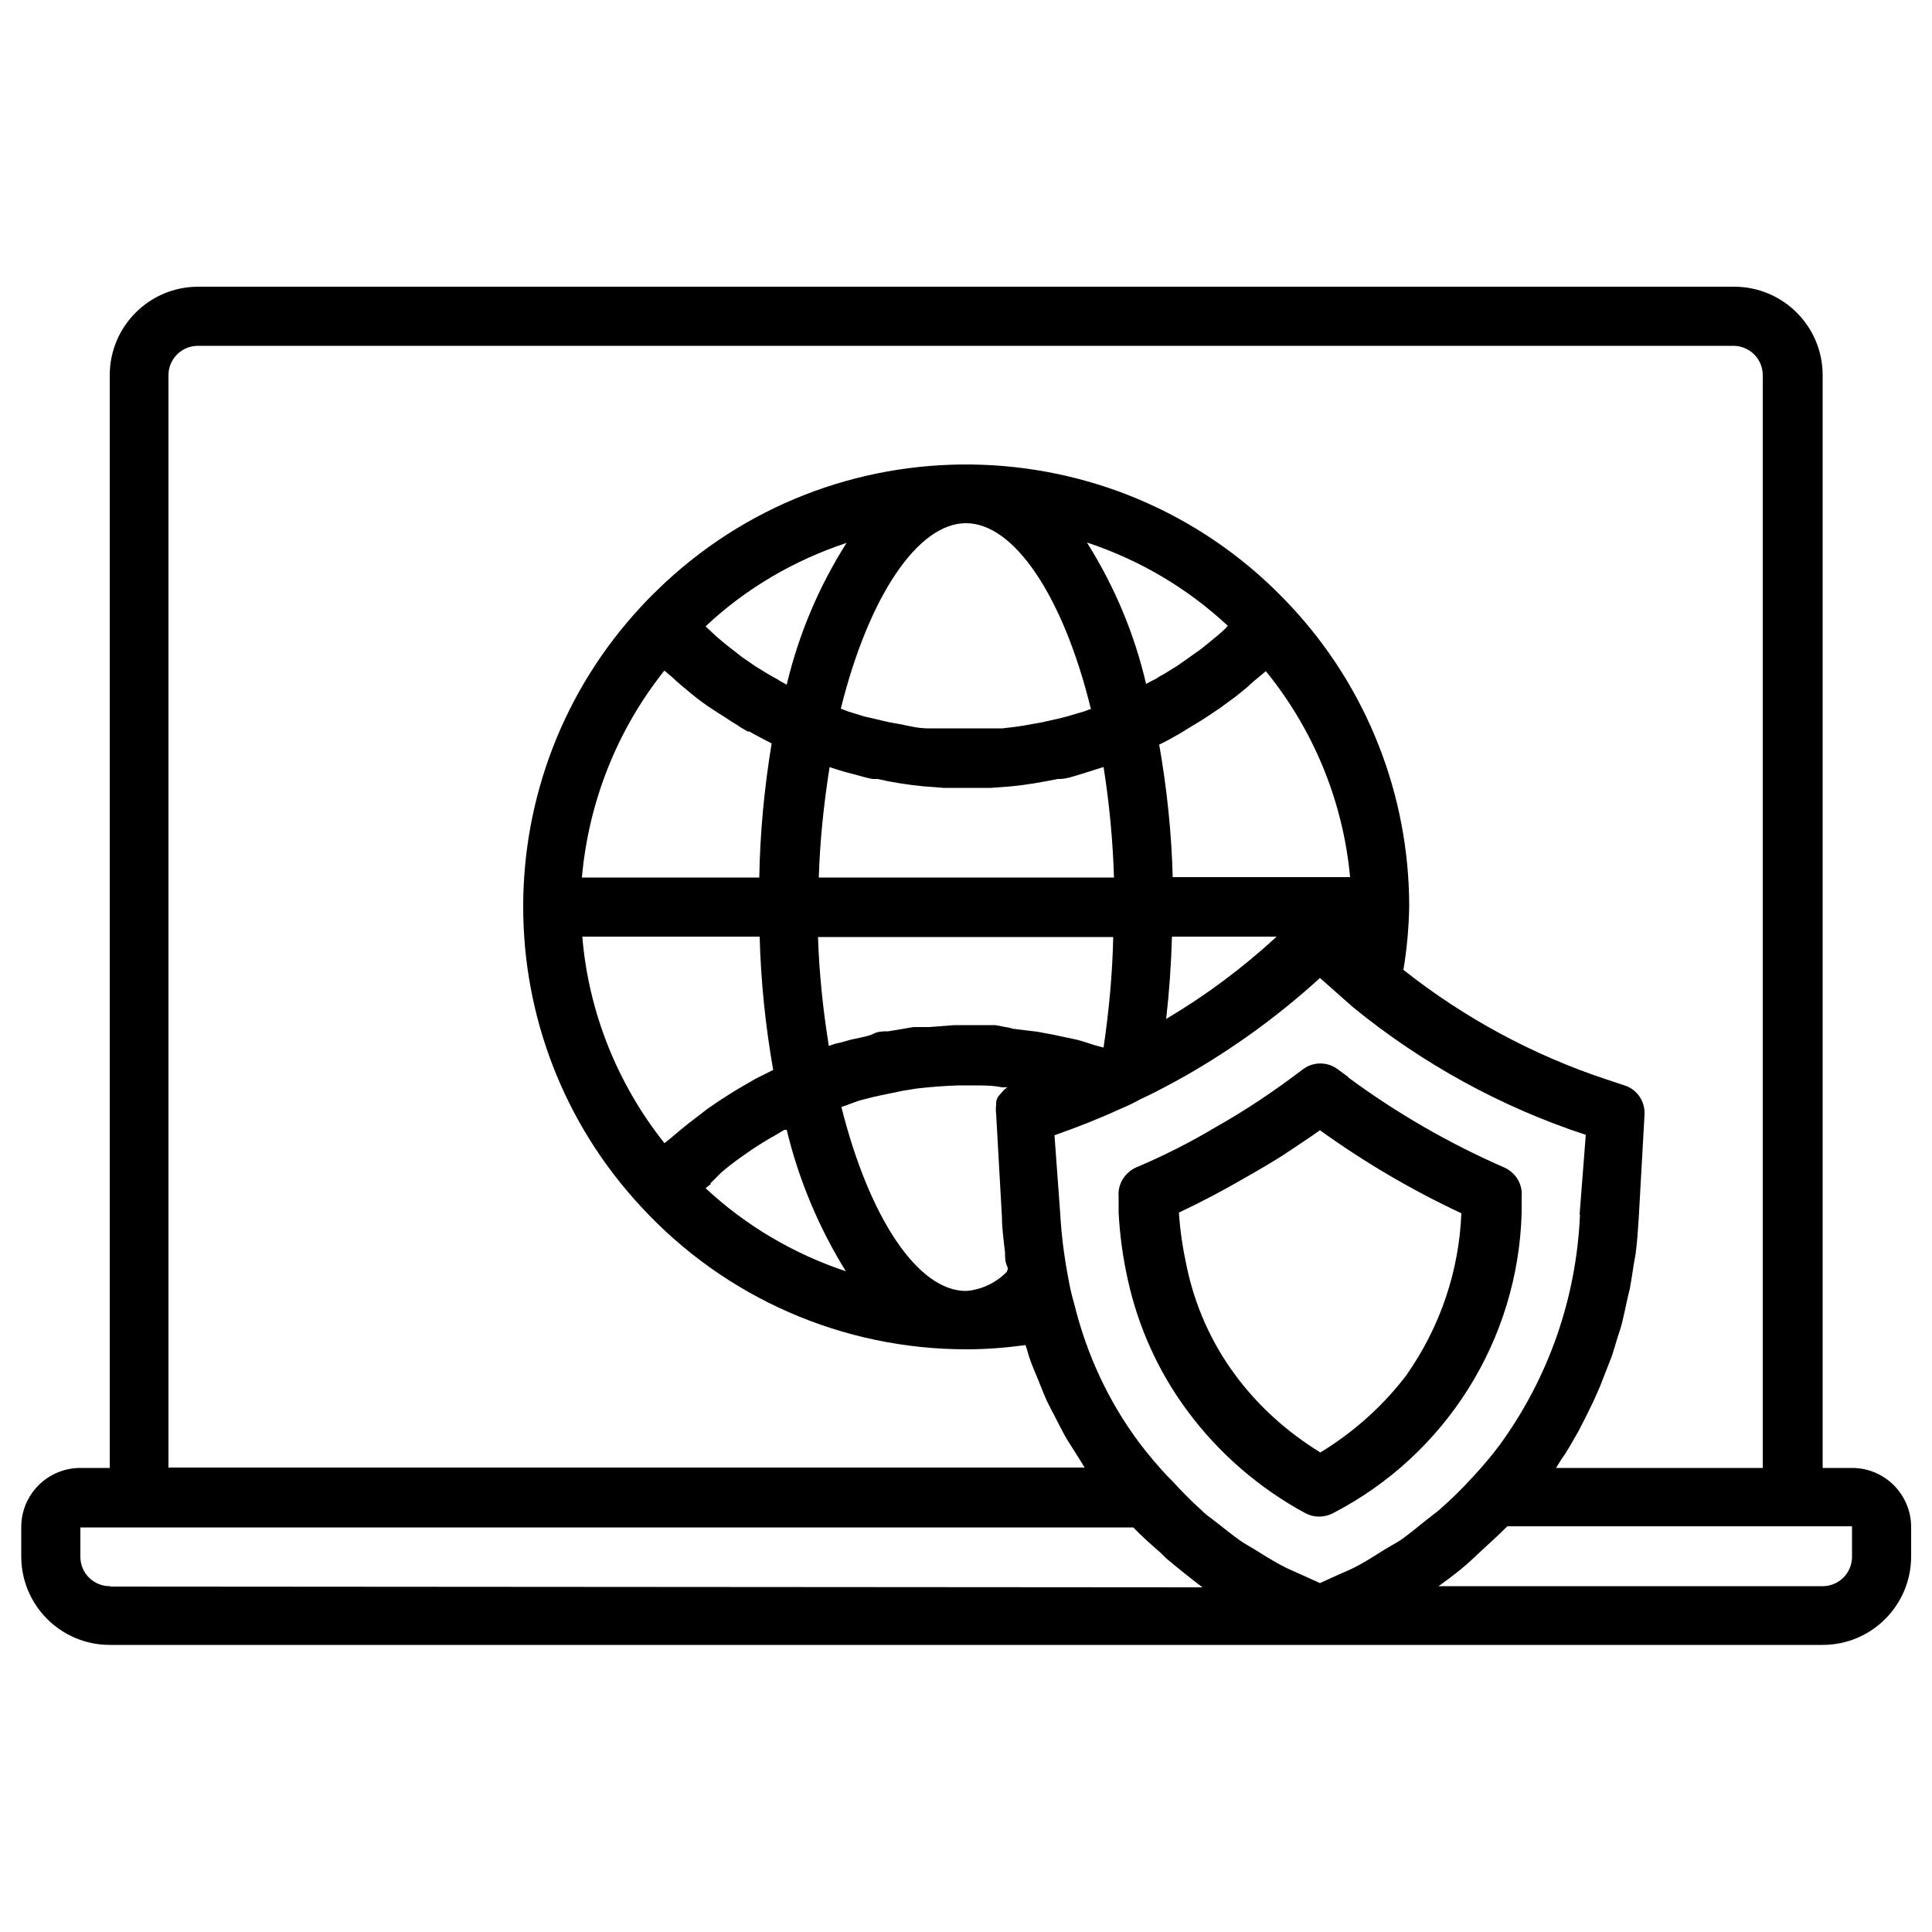
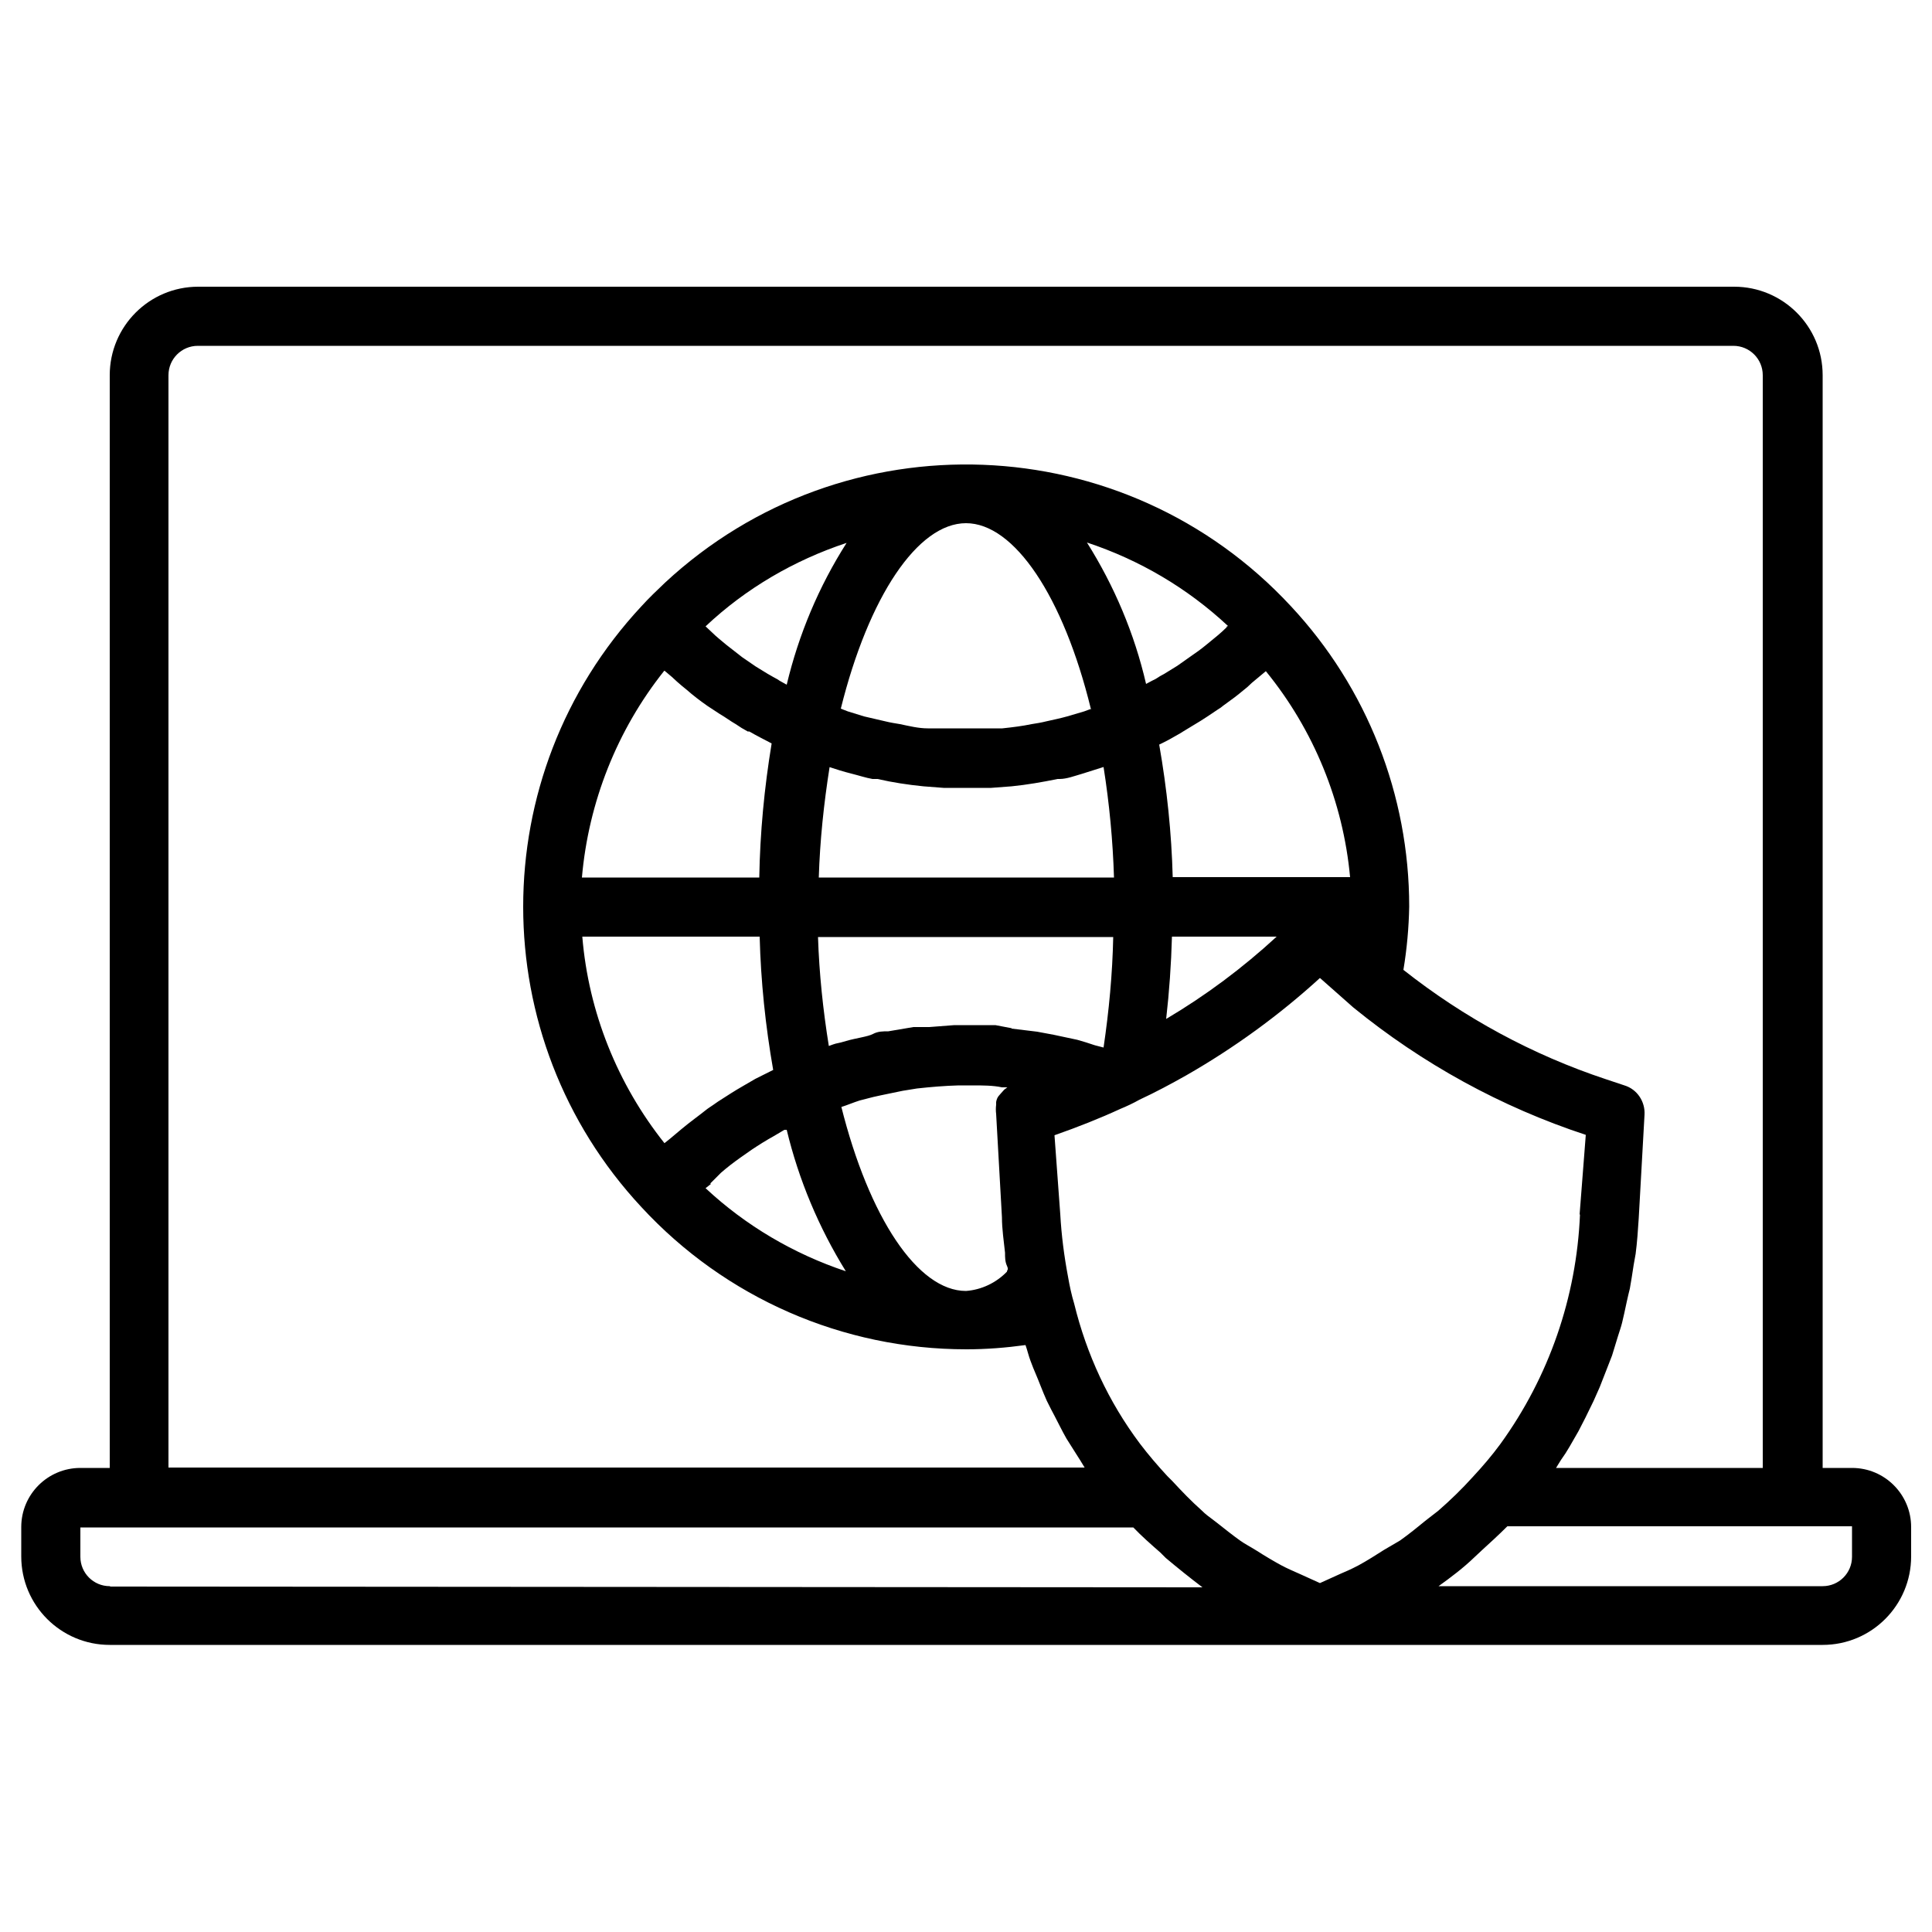
<svg xmlns="http://www.w3.org/2000/svg" id="Calque_1" width="500" height="500" version="1.1" viewBox="0 0 500 500">
-   <path d="M348.9,278.7l-2.6-1.9c-2.7-2.1-6.5-2.1-9.2,0-7.1,5.4-14.5,10.4-22.3,14.8-6.7,4-13.6,7.5-20.7,10.5-3,1.3-4.9,4.4-4.6,7.6v4.1c.3,5.9,1.1,11.7,2.4,17.5,2.7,12.2,7.9,23.7,15.3,33.7,8.1,11,18.6,20.1,30.6,26.6,2.2,1.2,4.9,1.2,7.2,0,29.2-15.1,47.9-44.9,48.8-77.7v-4.2c.3-3.3-1.6-6.3-4.6-7.6-14.2-6.2-27.7-14-40.2-23.2ZM364.2,355.6c-6.1,8.1-13.8,15-22.5,20.3-8.6-5.3-16.2-12.1-22.2-20.3-6.1-8.3-10.3-17.8-12.4-27.9-1-4.6-1.7-9.2-2-13.9,6.2-2.9,11.8-5.9,17.3-9.1,3.2-1.8,6.4-3.7,9.6-5.7,3.1-2.1,6.4-4.2,9.6-6.5,11.5,8.3,23.8,15.5,36.6,21.5-.6,15-5.5,29.4-14.1,41.7h.2Z" />
  <path d="M479.3,379.9h-7.6V97.1c0-12.7-10.3-22.9-22.9-22.9H51.3c-12.7,0-22.9,10.3-22.9,22.9v282.8h-7.6c-8.4,0-15.3,6.8-15.3,15.3v7.6c0,12.7,10.3,22.9,22.9,22.9h443.3c12.7,0,22.9-10.3,22.9-22.9v-7.6c0-8.4-6.8-15.3-15.3-15.3ZM172,295.9c-12.2-15.3-19.7-34-21.3-53.5h45.9c.3,11.6,1.5,23.1,3.5,34.5l-4.6,2.3-3.1,1.8c-2.3,1.3-4.4,2.7-6.6,4.1-2.1,1.5-2.3,1.5-3.4,2.4s-4,3-5.9,4.6l-3.1,2.6-1.5,1.2ZM408.9,314.3c-.9,21.4-8,42-20.6,59.4-2.2,3-4.6,5.8-7.2,8.6-2.8,3.1-5.8,6-8.9,8.7-1,.8-2.1,1.6-3.1,2.4-2.2,1.8-4.4,3.6-6.8,5.3l-4.1,2.4c-2.2,1.4-4.4,2.8-6.6,4-2.3,1.2-3.1,1.5-4.7,2.2l-5.3,2.4-5.3-2.4c-1.6-.7-3.2-1.4-4.7-2.2s-4.4-2.5-6.4-3.8c-2.1-1.3-3-1.7-4.4-2.7-1.4-1-4.1-3.1-6.1-4.7-2.1-1.6-2.6-1.9-3.7-3-2.7-2.4-5.2-5-7.6-7.6l-1.3-1.3c-2.5-2.7-4.9-5.5-7.1-8.4-8.1-10.8-13.8-23.1-17-36.2-.7-2.3-1.2-4.7-1.6-7-1-5.3-1.7-10.7-2-16.1l-1.5-20.5c6-2.1,11.8-4.4,17-6.8,1.7-.7,3.4-1.5,5-2.4,4.1-1.9,8.2-4.1,12.1-6.3,12.4-7.1,24.1-15.6,34.6-25.2,2.8,2.5,5.7,5,8.6,7.6,17.9,14.6,38.3,25.8,60.2,33l-1.6,20.6ZM261.8,266.1l-4.2-.8h-10.6l-6.5.5h-4.1l-6.5,1.1c-1.4,0-2.7,0-4,.7s-4.6,1.1-6.9,1.8-2.3.5-3.4.9l-1.1.4c-1.5-9.3-2.5-18.8-2.8-28.2h76.4c-.2,9.6-1.1,19.1-2.5,28.6l-2.3-.6c-1.5-.5-3-1-4.5-1.4l-6.1-1.3-4.3-.8-6.6-.8ZM214.6,198.5c1.8.6,3.7,1.2,5.7,1.7,2,.5,3.8,1.1,5.5,1.4h1.3c3.9.9,7.9,1.5,11.9,1.9l5.2.4h12.3l5.3-.4c4-.4,8-1.1,11.9-1.9h.5c1.9,0,3.9-.8,5.7-1.3l5.7-1.8c1.5,9.5,2.4,19,2.7,28.6h-76.4c.3-9.6,1.3-19.1,2.8-28.6ZM330.4,242.4c-8.8,8.1-18.3,15.2-28.6,21.3.8-7,1.3-14.1,1.5-21.3h27.1ZM303.5,227.1c-.3-11.5-1.5-23-3.5-34.4,1.9-.9,3.7-1.9,5.4-2.9l.8-.5,2.8-1.7c2.4-1.4,4.4-2.8,6.5-4.2.4-.2.7-.5,1.1-.8,1.8-1.3,3.6-2.6,5-3.8.8-.6,1.6-1.3,2.4-2.1l1.8-1.5,1.8-1.5c12.4,15.2,20,33.8,21.8,53.3h-45.9ZM317.5,162.3c-1.6,1.6-3.4,3-5.1,4.4s-2.7,2.1-4.3,3.2l-3.4,2.4-3.4,2.1-1.1.6-1.1.7-1,.5-1.5.8c-3-13-8.2-25.3-15.3-36.6,13.6,4.5,26,11.8,36.5,21.6l-.4.2ZM282.5,183.4l-1.9.7-4.4,1.3c-1.8.5-3.7.9-5.5,1.3-1.2.3-2.4.5-3.7.7-2.4.5-4.8.8-7.6,1.1h-19.3c-2.4,0-4.8-.6-7.2-1.1-1.2-.2-2.5-.4-3.7-.7l-5.6-1.3-4.2-1.3-1.8-.7c7.2-29,19.9-48,32.4-48s25.2,19,32.3,48h.2ZM203.6,177.2l-1.8-1-.6-.4-1.1-.6-1.4-.8-3.1-1.9-3.5-2.4-4.1-3.2c-1.3-1.1-2.6-2.1-3.8-3.3l-1.6-1.5c10.4-9.8,22.9-17.1,36.5-21.6-7.2,11.3-12.4,23.7-15.5,36.7h.2ZM172,173.6l1.9,1.6,1.3,1.2c.8.7,1.6,1.4,2.5,2.1,1.7,1.5,3.4,2.8,5.4,4.2l3.2,2.1c1.4.8,2.7,1.8,4.1,2.6,1,.7,2,1.3,3.1,1.9h.4c1.9,1.1,3.9,2.1,5.8,3.1-1.9,11.5-3,23.1-3.2,34.7h-45.9c1.7-19.5,9.1-38.2,21.3-53.5ZM183.8,306.3l2.8-2.8c1.6-1.4,3.3-2.7,5-3.9l3-2.1c1.8-1.2,3.7-2.4,5.7-3.5l2.7-1.6h.6c3.1,12.9,8.3,25.3,15.3,36.6-13.5-4.5-25.9-11.8-36.3-21.5l1.4-1.1ZM217.7,286.5c1.6-.5,3.2-1.2,4.8-1.7l3.5-.9c2.6-.6,5.3-1.1,7.6-1.6l3.7-.6c3.6-.4,7.2-.7,10.8-.8h3.6c2.6,0,5.3,0,7.6.5h2-.6l-.8.6-.9,1-.6.7c-.3.4-.5.9-.6,1.5,0,.2,0,.5,0,.7-.1.8-.1,1.6,0,2.4l1.5,26.7c0,3.1.5,6.3.8,9.2,0,1.2,0,2.3.5,3.4.5,1.1,0,1,0,1.5-2.8,2.9-6.6,4.7-10.6,5-12.5,0-25.1-19-32.3-47.8v.2ZM43.6,97.1c0-4.2,3.4-7.6,7.6-7.6h397.4c4.2,0,7.6,3.4,7.6,7.6v282.8h-53.5l1.3-2.1c.8-1.1,1.5-2.2,2.2-3.4l2.3-4,1.8-3.5,2.1-4.3,1.6-3.6c.6-1.5,1.2-3.1,1.8-4.6l1.4-3.6c.5-1.6,1-3.3,1.5-4.9.5-1.6.8-2.4,1.1-3.6s.8-3.5,1.2-5.4c.4-1.8.5-2.2.8-3.4.2-1.1.7-4.1,1-6.2l.5-2.8c.4-3.1.6-6.1.8-9.2l1.5-26.8c.2-3.4-1.9-6.6-5.2-7.6l-4.8-1.6c-19-6.3-36.7-15.9-52.4-28.3.9-5.4,1.4-10.9,1.5-16.4,0-28.8-10.9-56.6-30.6-77.7-43-46.4-115.6-49.2-162-6.1-2.1,2-4.2,4-6.1,6.1-40.8,43.8-40.8,111.7,0,155.5,21.7,23.5,52.1,36.8,84.1,36.8,5.1,0,10.2-.4,15.3-1.1.5,1.4.8,2.8,1.3,4.1s.9,2.4,1.4,3.5c.5,1.1,1.8,4.6,2.8,6.8,1.1,2.2,1.3,2.6,2,3.9s2,4,3.1,5.9l2.4,3.8c.8,1.2,1.5,2.4,2.3,3.7H43.6V97.1ZM28.4,410.5c-4.2,0-7.6-3.4-7.6-7.6v-7.6h272.5c2.2,2.3,4.6,4.4,7,6.5l1.4,1.4c3.1,2.6,6.2,5.1,9.5,7.6l-282.6-.2ZM479.3,402.9c0,4.2-3.4,7.6-7.6,7.6h-99.4c3.2-2.3,6.4-4.7,9.4-7.6l1.6-1.5c2.3-2.1,4.6-4.2,6.8-6.4h89.2v7.9Z" />
</svg>